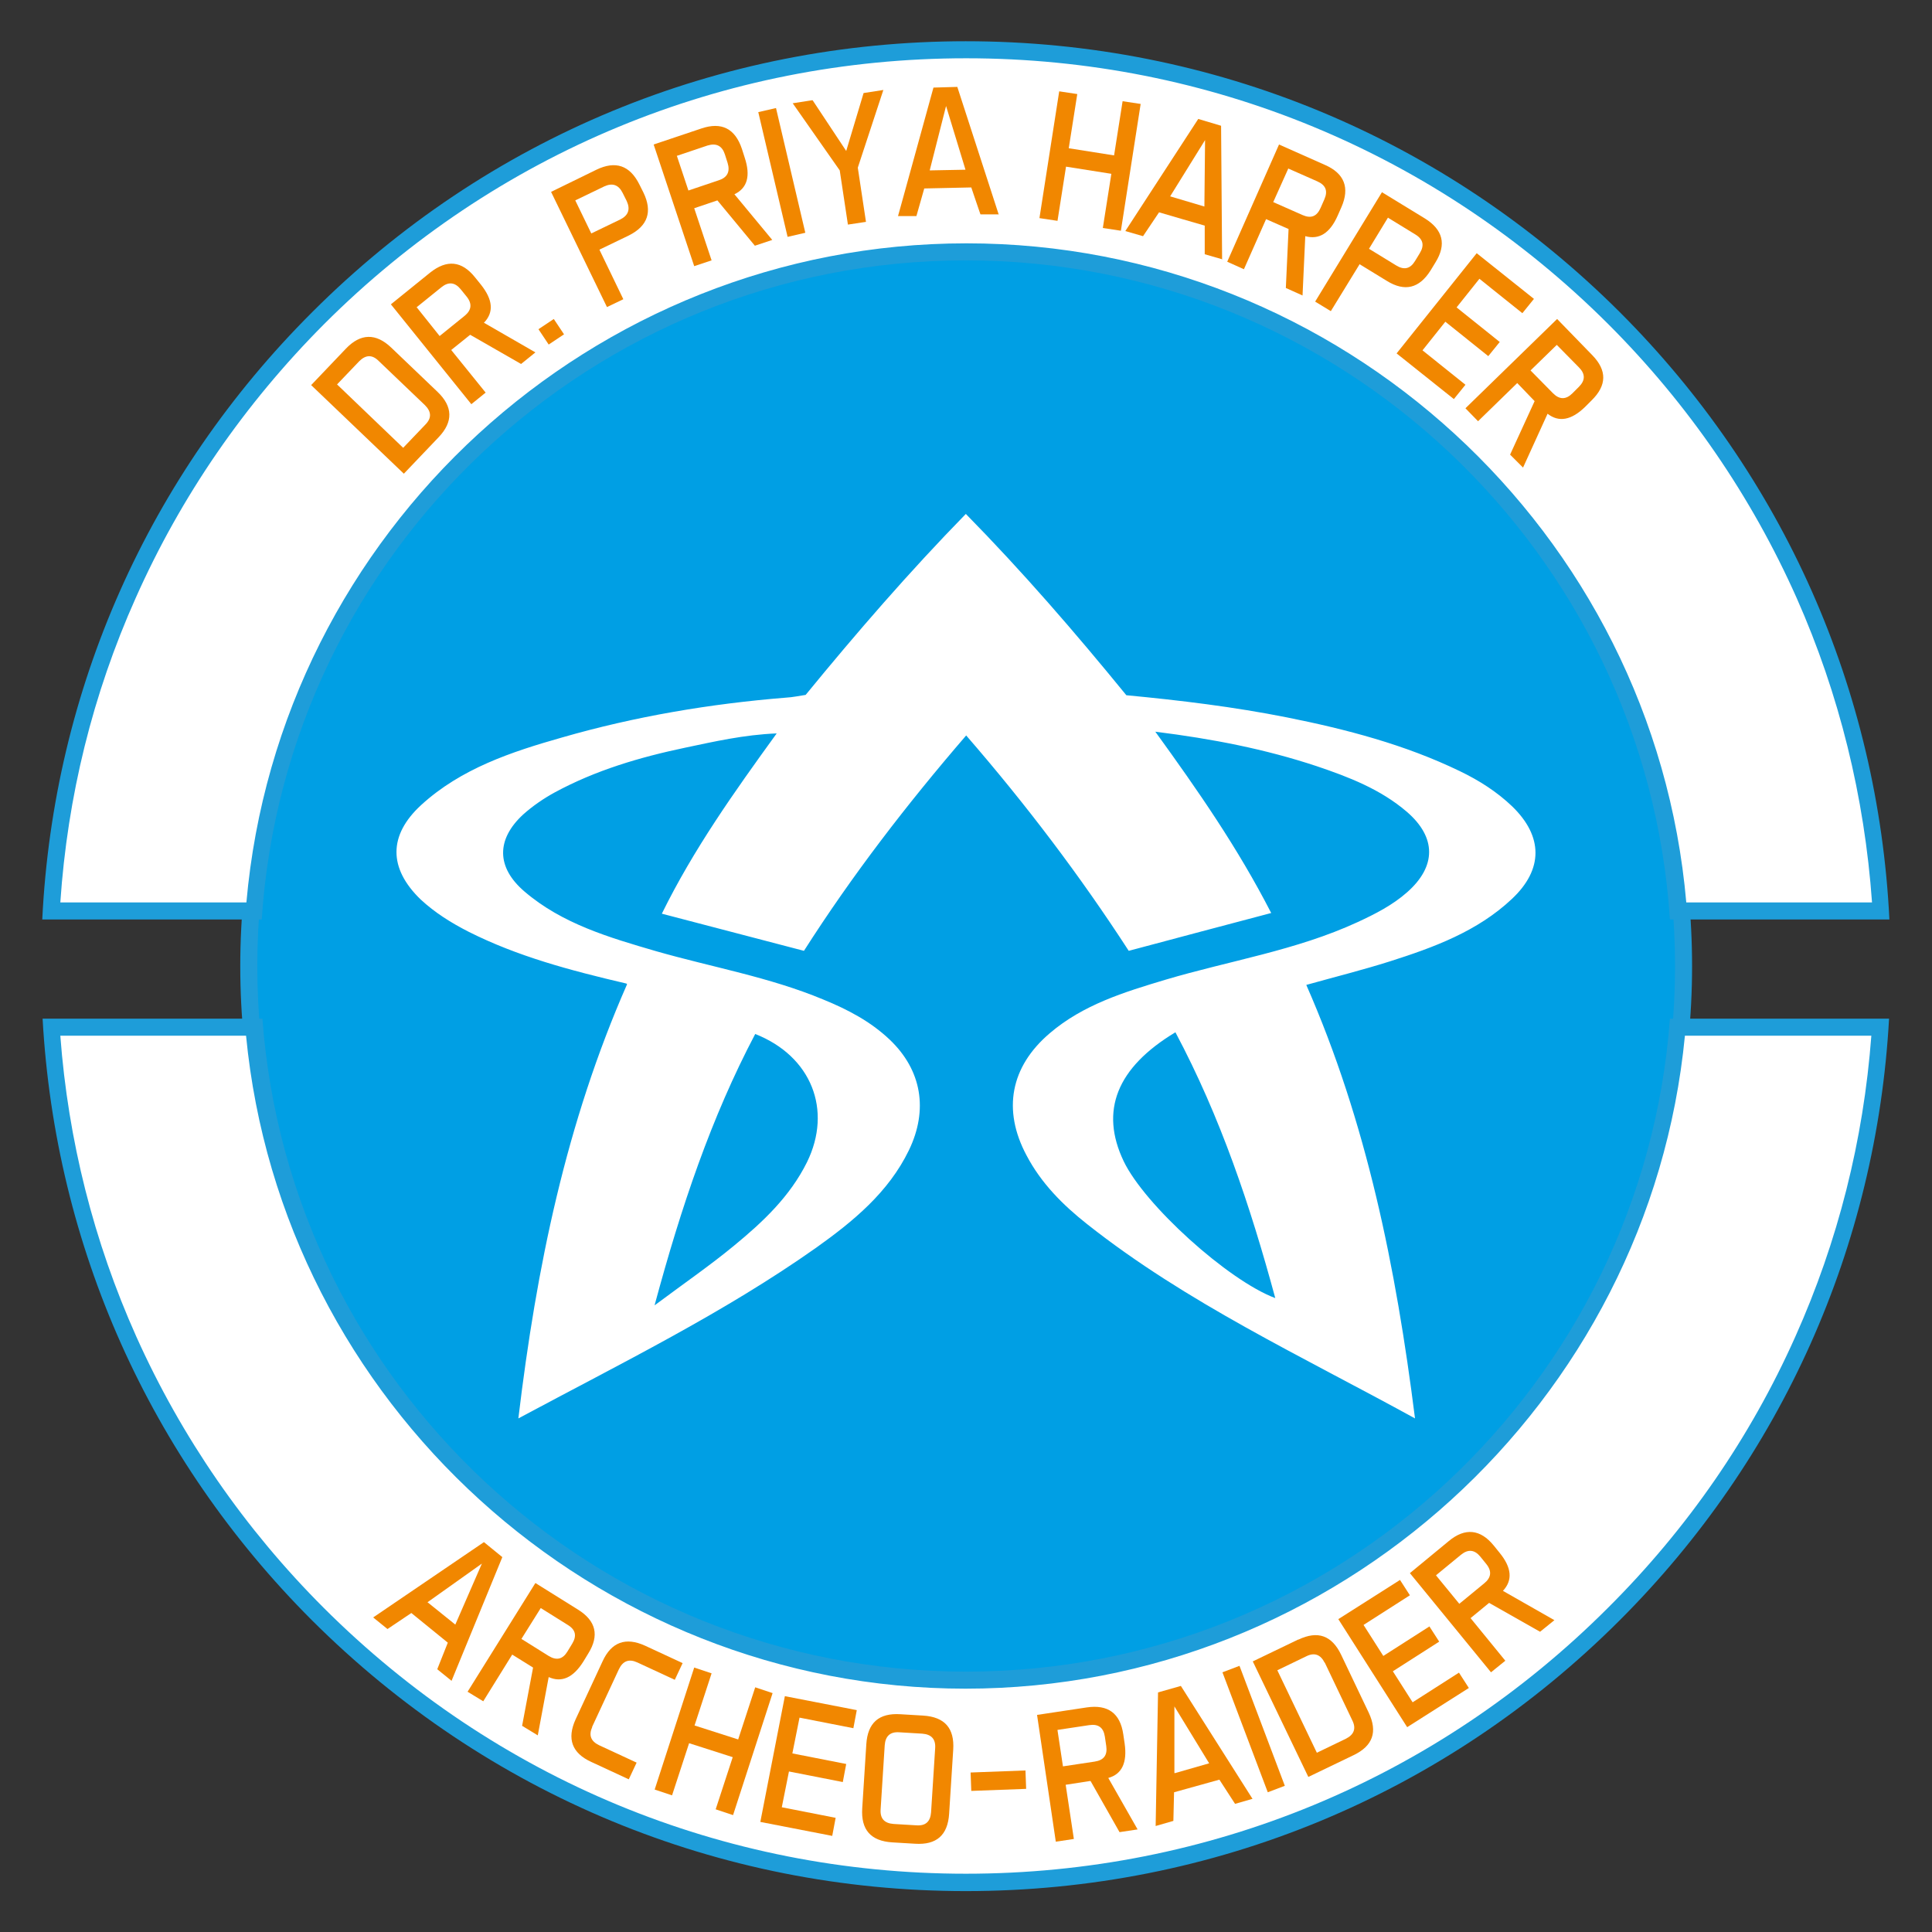
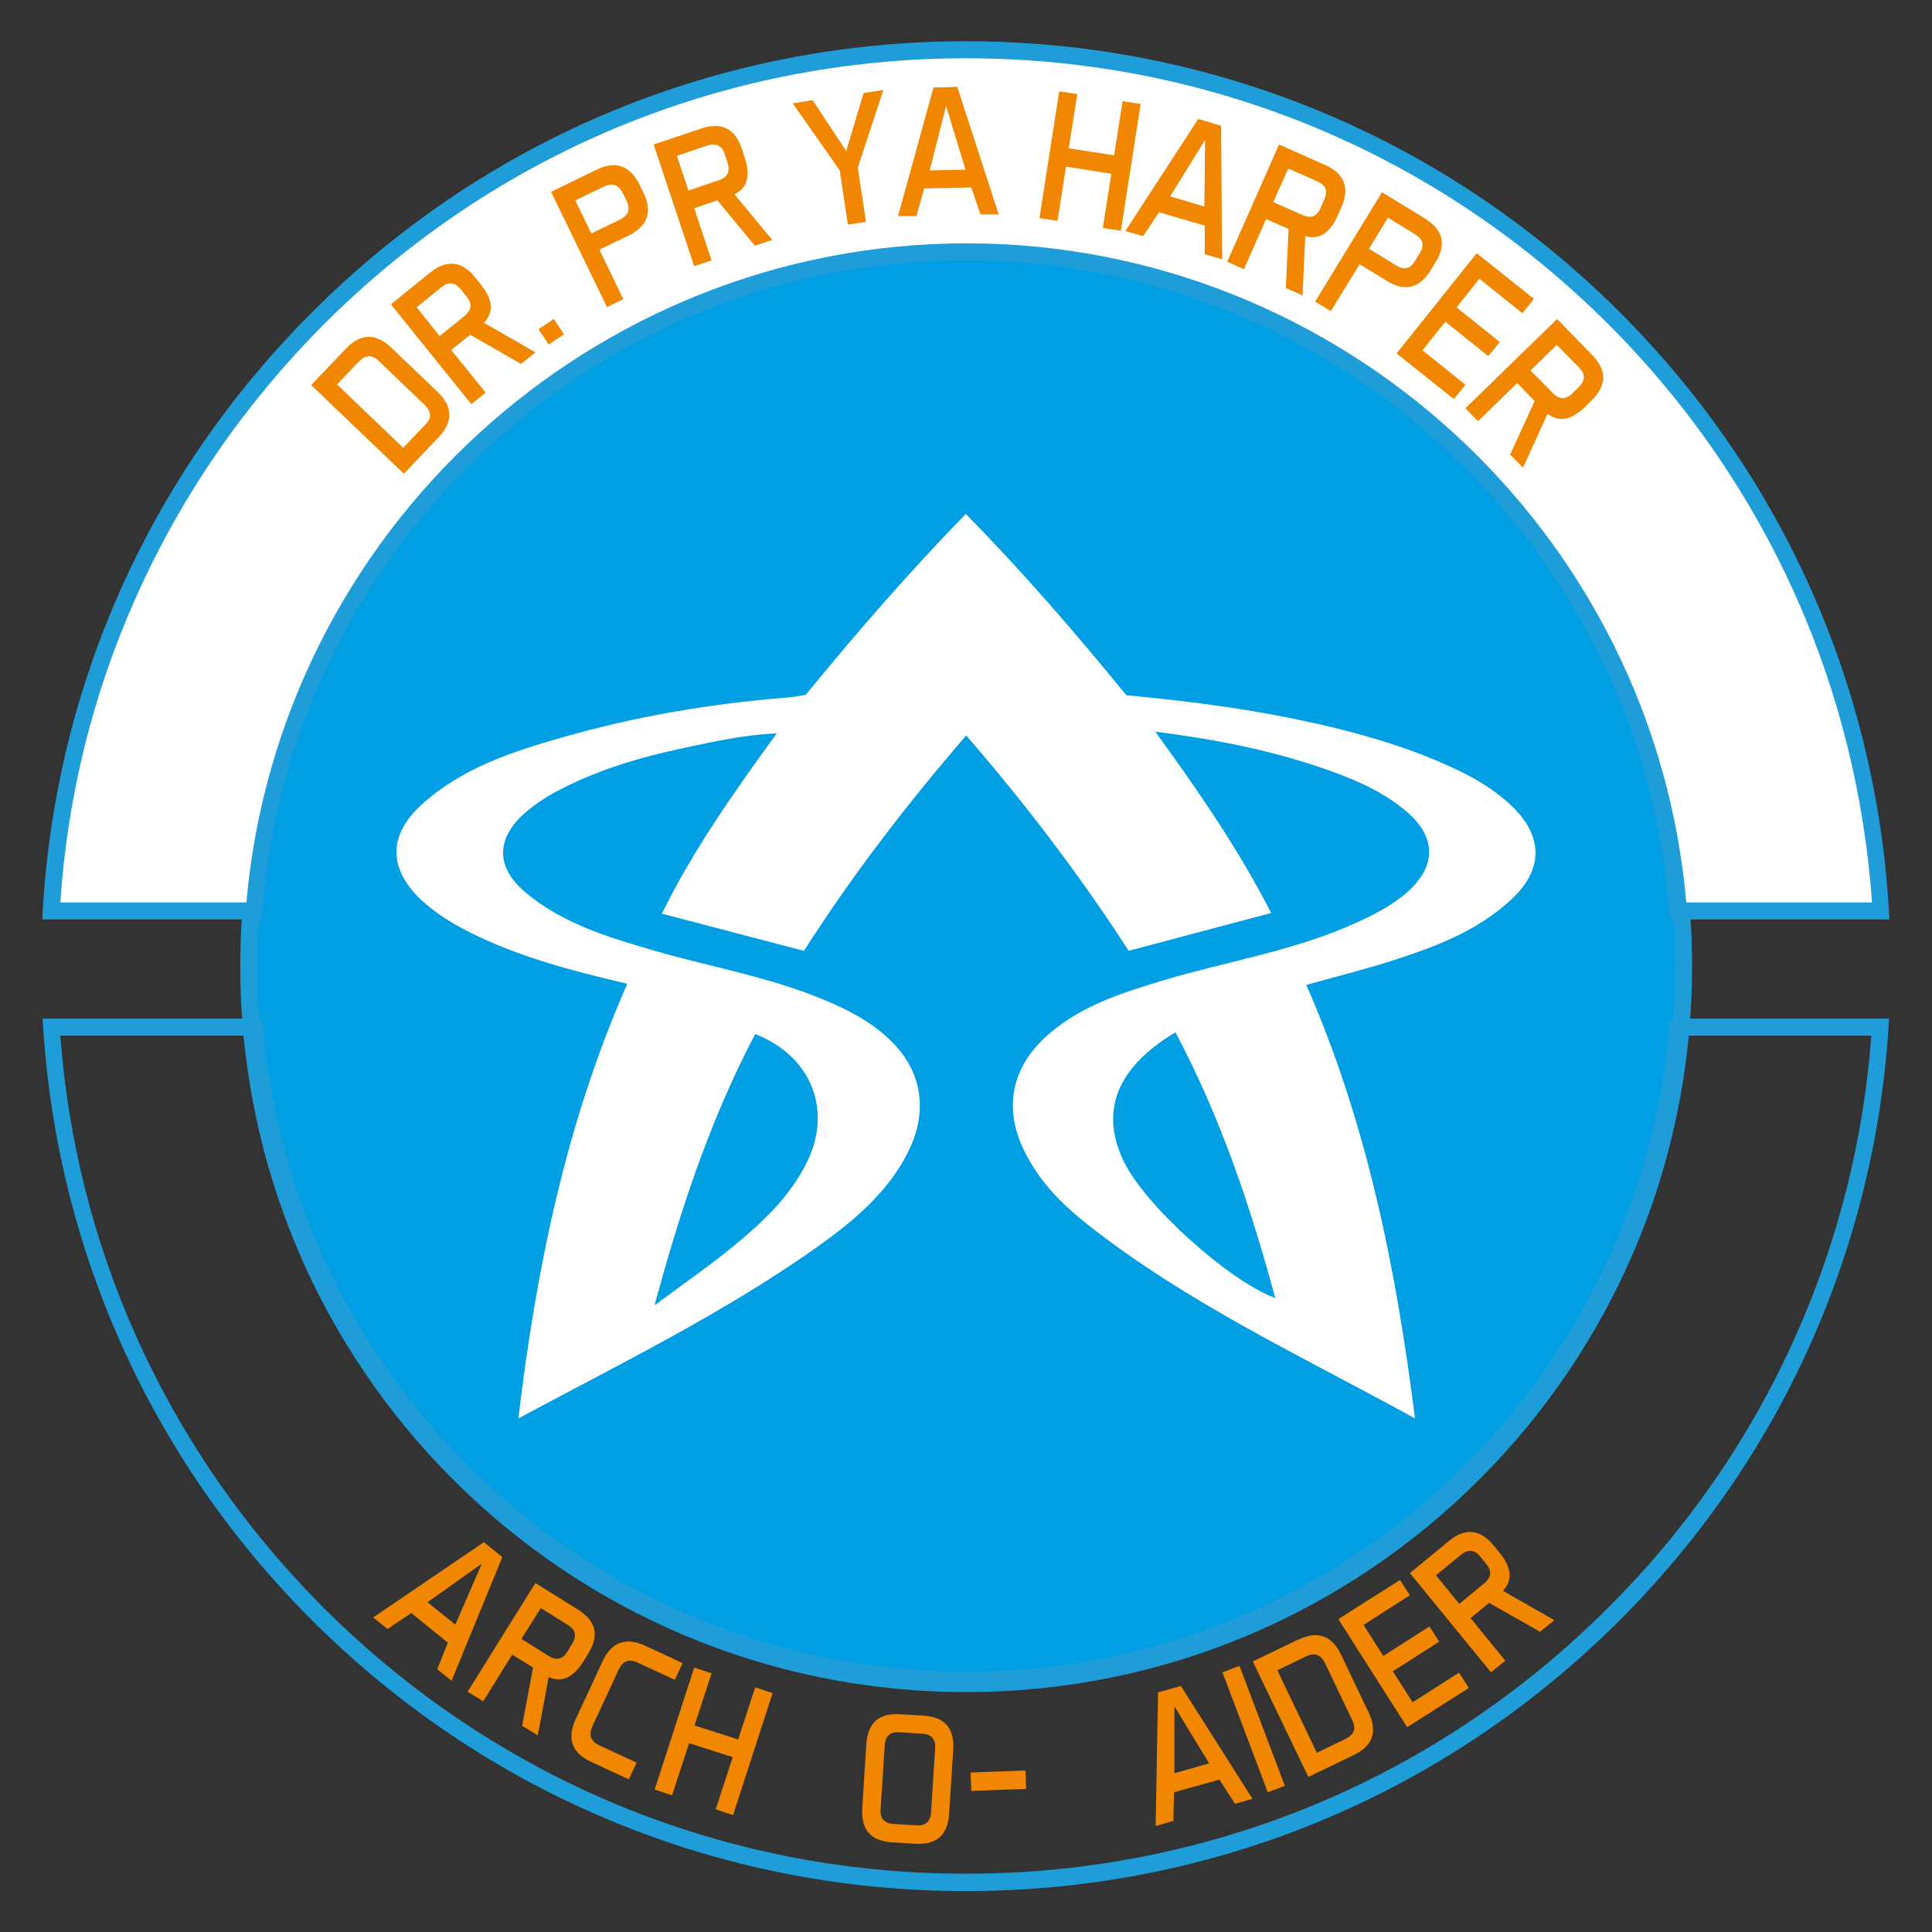
<svg xmlns="http://www.w3.org/2000/svg" id="Capa_1" version="1.1" viewBox="0 0 566.9 566.9">
  <rect x="0" y="0" width="566.9" height="566.9" fill="#333333" stroke="none" />
  <defs>
    <style>
      .st0 {
        fill: #f18700;
      }

      .st1 {
        fill: #fff;
      }

      .st2 {
        fill: #1e9dd9;
      }

      .st3 {
        isolation: isolate;
      }

      .st4 {
        fill: #009fe4;
      }
    </style>
  </defs>
  <circle class="st4" cx="283.5" cy="283.5" r="210.5" />
  <path class="st2" d="M283.5,75.5c28.1,0,55.3,5.5,81,16.3,24.8,10.5,47,25.5,66.1,44.6,19.1,19.1,34.1,41.3,44.6,66.1,10.8,25.6,16.3,52.9,16.3,81s-5.5,55.3-16.3,81c-10.5,24.8-25.5,47-44.6,66.1-19.1,19.1-41.4,34.1-66.1,44.6-25.6,10.8-52.9,16.3-81,16.3s-55.3-5.5-81-16.3c-24.8-10.5-47-25.5-66.1-44.6-19.1-19.1-34.1-41.4-44.6-66.1-10.8-25.6-16.3-52.9-16.3-81s5.5-55.3,16.3-81c10.5-24.8,25.5-47,44.6-66.1,19.1-19.1,41.3-34.1,66.1-44.6,25.6-10.8,52.9-16.3,81-16.3M283.5,70.5c-117.6,0-213,95.4-213,213s95.4,213,213,213,213-95.4,213-213-95.4-213-213-213h0Z" />
  <path class="st1" d="M492.4,267.3c-8.3-108.6-99.6-193.4-208.9-193.4s-200.6,84.8-208.9,193.4H15.1c3.9-65.6,31.6-127.3,78.3-174C144.1,42.5,211.7,14.6,283.5,14.6s139.3,28,190.1,78.7c46.7,46.7,74.4,108.4,78.3,174h-59.5,0Z" />
  <path class="st2" d="M283.5,17.1c71.1,0,138,27.7,188.4,78,23.4,23.4,42,50.5,55.3,80.4,12.5,28.2,19.9,58.3,22.1,89.3h-54.5c-9.5-108.8-101.4-193.4-211.2-193.4s-201.7,84.6-211.3,193.4H17.7c2.1-31.1,9.5-61.1,22.1-89.3,13.3-29.9,31.9-56.9,55.3-80.4,50.3-50.3,117.2-78,188.4-78M283.5,12.1c-72.5,0-140.6,28.2-191.9,79.5C43.5,139.6,15.7,202.4,12.4,269.8h64.4c7.1-107.8,97-193.4,206.6-193.4s199.6,85.6,206.6,193.4h64.4c-3.3-67.4-31.1-130.2-79.1-178.2-51.3-51.2-119.4-79.5-191.9-79.5h0Z" />
-   <path class="st1" d="M283.5,552.3c-71.8,0-139.3-28-190.1-78.8-46.2-46.2-73.9-107.3-78.2-172.2h59.5c9.2,107.7,100.4,191.6,208.8,191.6s199.6-84,208.8-191.6h59.5c-4.2,64.9-32,126-78.1,172.2-50.8,50.8-118.3,78.8-190.1,78.8Z" />
  <path class="st2" d="M549.1,303.9c-2.3,30.7-9.8,60.4-22.3,88.3-13.2,29.6-31.7,56.4-55,79.6-50.3,50.3-117.2,78-188.4,78s-138-27.7-188.4-78c-23.2-23.2-41.7-50-55-79.6-12.5-27.9-20-57.6-22.3-88.3h54.5c10.4,107.8,102.2,191.6,211.1,191.6s200.7-83.8,211.1-191.6h54.5M554.4,298.9h-64.4c-7.9,107-97.5,191.6-206.5,191.6s-198.6-84.6-206.5-191.6H12.5c3.7,66.7,31.4,128.9,79,176.5,51.3,51.2,119.4,79.5,191.9,79.5s140.6-28.2,191.9-79.5c47.6-47.6,75.3-109.8,79-176.5h0Z" />
  <path class="st1" d="M183.8,288.6c-16.7-3.9-32-8-46.3-15.2-5.1-2.6-9.9-5.6-14.1-9.5-9.4-9.1-9.5-18.8.2-27.7,11.7-10.7,26.5-15.6,41.3-19.8,21.5-6.2,43.5-9.9,65.8-11.7,1.9-.1,3.7-.5,5.7-.8,14.9-18.2,30.3-36,47-53.1,16.7,17,32,34.7,47.1,53.2,15.8,1.5,31.5,3.4,47.1,6.5,17.5,3.5,34.7,8,50.8,15.8,5.6,2.7,10.8,6,15.3,10.3,9.1,8.8,9.2,18.5-.1,27.2-10.1,9.5-22.9,14.2-35.8,18.3-7.9,2.5-15.9,4.5-24.5,6.9,17.7,40.3,26.3,82.8,31.9,127.2-33.3-18.3-67-33.9-96.2-57-7.1-5.6-13.5-12-17.8-20.2-7.1-13.3-4.7-26,6.8-35.8,9.8-8.4,21.9-12.1,33.9-15.7,18.8-5.6,38.4-8.6,56.4-16.9,5.2-2.4,10.3-5,14.6-8.8,8.6-7.6,8.6-16.1-.1-23.6-7.7-6.6-17-10.2-26.5-13.4-15.1-5-30.5-8-47.3-10.1,12.6,17.4,24.2,34.1,34,53.2-14,3.7-27.6,7.3-41.8,11.1-14.2-21.9-30-42.8-47.7-63.2-17.5,20.3-33.5,41.1-47.6,63.2-13.8-3.6-27.2-7.1-41.7-10.9,9.3-18.9,21.1-35.5,33.7-52.9-9.7.4-18.3,2.4-26.9,4.2-13.3,2.8-26.2,6.6-38.2,13.1-3.3,1.8-6.5,4-9.3,6.5-7.9,7.3-7.9,15.5.4,22.6,11.1,9.5,24.9,13.5,38.6,17.5,16.4,4.7,33.3,7.6,49.1,14.2,7.1,2.9,13.8,6.4,19.4,11.7,9.5,9,11.4,20.7,5.7,32.5-6,12.4-16.4,20.9-27.2,28.6-27.2,19.2-57,33.8-87.4,50.1,5.3-44.3,14-86.7,31.9-127.4h0ZM192.1,383c9-6.7,16.4-11.8,23.3-17.5,8.4-6.9,16.4-14.4,21.4-24.5,7.5-15.3,1.3-31.1-15.2-37.6-12.9,24.5-21.7,50.6-29.5,79.5ZM344.9,302.9c-17.3,10.4-22.2,23.1-15.2,37.8,6.1,12.8,30.6,35,44.5,40.2-7.3-26.9-16-53-29.3-78h0Z" />
  <g class="st3">
    <g class="st3">
      <path class="st0" d="M101.5,102.3c4.3-4.5,8.8-4.6,13.3-.3l13.6,13c4.5,4.3,4.6,8.8.3,13.3l-10.2,10.7-27.2-26,10.2-10.7ZM111.1,105.9c-1.9-1.9-3.8-1.8-5.7.1l-6.5,6.8,19.4,18.6,6.5-6.8c1.9-1.9,1.8-3.8-.1-5.7l-13.6-13Z" />
    </g>
  </g>
  <g class="st3">
    <g class="st3">
      <path class="st0" d="M138,98.2l-5.6,4.5,10.1,12.5-4.2,3.4-23.6-29.3,11.5-9.3c4.9-3.9,9.3-3.5,13.2,1.4l1.7,2.1c3.5,4.4,3.9,8.1.9,11.2l15.1,8.7-4.2,3.4-15-8.6ZM122.3,90.2l6.7,8.4,7.3-5.9c2.1-1.7,2.3-3.6.6-5.7l-1.7-2.1c-1.7-2.1-3.6-2.3-5.7-.6l-7.3,5.9Z" />
    </g>
  </g>
  <g class="st3">
    <g class="st3">
      <path class="st0" d="M161,101.1l-3-4.5,4.5-3,3,4.5-4.5,3Z" />
    </g>
  </g>
  <g class="st3">
    <g class="st3">
      <path class="st0" d="M175.9,73.3l7,14.5-4.8,2.3-16.4-33.8,13.3-6.5c5.6-2.7,9.8-1.3,12.6,4.3l1.2,2.4c2.7,5.6,1.3,9.8-4.3,12.6l-8.5,4.1ZM168.8,58.8l4.7,9.7,8.5-4.1c2.4-1.2,3-3,1.9-5.4l-1.2-2.4c-1.2-2.4-3-3-5.4-1.9l-8.5,4.1Z" />
    </g>
  </g>
  <g class="st3">
    <g class="st3">
      <path class="st0" d="M210.5,58.8l-6.8,2.3,5.1,15.3-5.1,1.7-11.9-35.7,14-4.7c5.9-2,9.9,0,11.9,6l.8,2.5c1.8,5.4.8,9-3,10.8l11.1,13.4-5.1,1.7-11-13.3ZM198.6,45.7l3.4,10.2,8.9-3c2.5-.8,3.4-2.5,2.6-5.1l-.8-2.5c-.8-2.5-2.5-3.4-5.1-2.6l-8.9,3Z" />
    </g>
  </g>
  <g class="st3">
    <g class="st3">
-       <path class="st0" d="M227.7,31.7l8.6,36.6-5.2,1.2-8.6-36.6,5.2-1.2Z" />
-     </g>
+       </g>
  </g>
  <g class="st3">
    <g class="st3">
      <path class="st0" d="M238.5,29.5l9.8,14.8,5.1-17,5.8-.9-7.5,22.8,2.4,15.9-5.3.8-2.4-15.9-13.8-19.7,5.8-.9Z" />
    </g>
  </g>
  <g class="st3">
    <g class="st3">
      <path class="st0" d="M293.1,62.9h-5.4c0,.1-2.7-7.9-2.7-7.9l-13.8.3-2.3,8.1h-5.4c0,.1,10.4-37.7,10.4-37.7l7-.2,12.1,37.3ZM272.8,50l10.5-.2-5.7-18.7-4.8,18.9Z" />
    </g>
  </g>
  <g class="st3">
    <g class="st3">
      <path class="st0" d="M316.1,27.6l-2.5,15.9,13.3,2.1,2.5-15.9,5.3.8-5.8,37.2-5.3-.8,2.5-15.9-13.3-2.1-2.5,15.9-5.3-.8,5.8-37.2,5.3.8Z" />
    </g>
  </g>
  <g class="st3">
    <g class="st3">
      <path class="st0" d="M358.7,76.1l-5.2-1.5v-8.4c-.1,0-13.4-3.9-13.4-3.9l-4.7,7-5.2-1.5,21.4-32.9,6.7,2,.3,39.3ZM343.3,57.6l10.1,3,.2-19.5-10.3,16.6Z" />
    </g>
  </g>
  <g class="st3">
    <g class="st3">
      <path class="st0" d="M378.1,67.2l-6.6-2.9-6.5,14.7-4.9-2.2,15.2-34.4,13.5,6c5.7,2.5,7.3,6.7,4.8,12.4l-1.1,2.5c-2.3,5.2-5.5,7.1-9.5,6l-.8,17.4-4.9-2.2.8-17.3ZM378,49.5l-4.4,9.8,8.6,3.8c2.5,1.1,4.2.4,5.3-2.1l1.1-2.5c1.1-2.5.4-4.2-2.1-5.3l-8.6-3.8Z" />
    </g>
  </g>
  <g class="st3">
    <g class="st3">
      <path class="st0" d="M398.9,77.6l-8.4,13.7-4.6-2.8,19.6-32.1,12.6,7.7c5.3,3.3,6.4,7.6,3.1,12.9l-1.4,2.3c-3.3,5.3-7.6,6.4-12.9,3.1l-8-4.9ZM407.3,63.8l-5.6,9.2,8,4.9c2.3,1.4,4.1,1,5.5-1.3l1.4-2.3c1.4-2.3,1-4.1-1.3-5.5l-8-4.9Z" />
    </g>
  </g>
  <g class="st3">
    <g class="st3">
      <path class="st0" d="M440.1,100.3l-3.4,4.2-12.6-10.1-6.7,8.4,12.6,10.1-3.4,4.2-16.8-13.4,23.5-29.4,16.8,13.4-3.4,4.2-12.6-10.1-6.7,8.4,12.6,10.1Z" />
    </g>
  </g>
  <g class="st3">
    <g class="st3">
      <path class="st0" d="M450.2,117.6l-5-5.2-11.5,11.2-3.7-3.8,26.9-26.2,10.3,10.6c4.4,4.5,4.3,8.9-.2,13.3l-1.9,1.9c-4,3.9-7.7,4.6-11,2l-7.2,15.8-3.8-3.8,7.2-15.7ZM456.8,101.2l-7.7,7.5,6.6,6.7c1.9,1.9,3.8,1.9,5.7,0l1.9-1.9c1.9-1.9,1.9-3.8,0-5.7l-6.6-6.7Z" />
    </g>
  </g>
  <g class="st3">
    <g class="st3">
      <path class="st0" d="M132.5,493.2l-4.2-3.4,3.1-7.8-10.7-8.7-7,4.7-4.2-3.4,32.5-22.1,5.4,4.4-14.9,36.3ZM125.4,470.1l8.2,6.6,7.8-17.9-15.9,11.3Z" />
    </g>
  </g>
  <g class="st3">
    <g class="st3">
      <path class="st0" d="M156.4,489.3l-6.1-3.8-8.5,13.7-4.6-2.8,19.9-31.9,12.5,7.8c5.3,3.3,6.3,7.6,3,12.9l-1.4,2.3c-3,4.8-6.4,6.3-10.2,4.6l-3.2,17.1-4.6-2.8,3.2-17ZM158.7,471.8l-5.7,9.1,8,5c2.3,1.4,4.1,1,5.5-1.3l1.4-2.3c1.4-2.3,1-4.1-1.3-5.5l-8-5Z" />
    </g>
  </g>
  <g class="st3">
    <g class="st3">
      <path class="st0" d="M173.8,506.7c-1.1,2.4-.5,4.2,2,5.4l11,5.1-2.3,4.9-11-5.1c-5.7-2.6-7.2-6.8-4.6-12.5l7.9-17c2.6-5.7,6.8-7.2,12.5-4.6l11,5.1-2.3,4.9-11-5.1c-2.4-1.1-4.2-.5-5.4,2l-7.9,17Z" />
    </g>
  </g>
  <g class="st3">
    <g class="st3">
      <path class="st0" d="M208.8,491l-5,15.3,12.8,4.1,5-15.3,5.1,1.7-11.6,35.8-5.1-1.7,5-15.3-12.8-4.1-5,15.3-5.1-1.7,11.6-35.8,5.1,1.7Z" />
    </g>
  </g>
  <g class="st3">
    <g class="st3">
-       <path class="st0" d="M248.3,517.6l-1,5.3-15.8-3.1-2.1,10.5,15.8,3.1-1,5.3-21.1-4.1,7.2-36.9,21.1,4.1-1,5.3-15.8-3.1-2.1,10.5,15.8,3.1Z" />
-     </g>
+       </g>
  </g>
  <g class="st3">
    <g class="st3">
      <path class="st0" d="M278.5,532.2c-.4,6.3-3.7,9.2-10,8.8l-6.7-.4c-6.3-.4-9.2-3.7-8.8-10l1.2-18.8c.4-6.3,3.7-9.2,10-8.8l6.7.4c6.3.4,9.2,3.7,8.8,10l-1.2,18.8ZM258.4,530.9c-.2,2.7,1.1,4.1,3.8,4.3l6.7.4c2.7.2,4.1-1.1,4.3-3.8l1.2-18.8c.2-2.7-1.1-4.1-3.8-4.3l-6.7-.4c-2.7-.2-4.1,1.1-4.3,3.8l-1.2,18.8Z" />
    </g>
  </g>
  <g class="st3">
    <g class="st3">
      <path class="st0" d="M300.9,519.5l.2,5.4-16.1.6-.2-5.4,16.1-.6Z" />
    </g>
  </g>
  <g class="st3">
    <g class="st3">
-       <path class="st0" d="M319.8,522.6l-7.1,1.1,2.4,15.9-5.3.8-5.5-37.2,14.6-2.2c6.2-.9,9.8,1.7,10.7,7.9l.4,2.7c.8,5.6-.8,9-4.8,10.1l8.6,15.1-5.3.8-8.5-15ZM310.3,507.7l1.6,10.6,9.3-1.4c2.7-.4,3.8-1.9,3.4-4.6l-.4-2.7c-.4-2.7-1.9-3.8-4.6-3.4l-9.3,1.4Z" />
-     </g>
+       </g>
  </g>
  <g class="st3">
    <g class="st3">
      <path class="st0" d="M367.6,527.8l-5.2,1.5-4.6-7.1-13.3,3.7-.2,8.4-5.2,1.5.7-39.2,6.7-1.9,21,33.1ZM344.7,520.3l10.1-2.9-10.2-16.7v19.5Z" />
    </g>
  </g>
  <g class="st3">
    <g class="st3">
      <path class="st0" d="M363.7,488.8l13.3,35.2-5,1.9-13.3-35.2,5-1.9Z" />
    </g>
  </g>
  <g class="st3">
    <g class="st3">
      <path class="st0" d="M381,481.1c5.7-2.7,9.8-1.2,12.5,4.4l8.1,17c2.7,5.7,1.2,9.8-4.4,12.5l-13.3,6.4-16.3-33.9,13.3-6.4ZM388.7,487.9c-1.2-2.4-3-3.1-5.4-1.9l-8.5,4.1,11.6,24.2,8.5-4.1c2.4-1.2,3.1-3,1.9-5.4l-8.1-17Z" />
    </g>
  </g>
  <g class="st3">
    <g class="st3">
      <path class="st0" d="M419.4,477.2l2.9,4.5-13.6,8.7,5.8,9.1,13.6-8.7,2.9,4.5-18.1,11.5-20.2-31.7,18.1-11.5,2.9,4.5-13.6,8.7,5.8,9.1,13.6-8.7Z" />
    </g>
  </g>
  <g class="st3">
    <g class="st3">
      <path class="st0" d="M437.1,470.2l-5.6,4.6,10.2,12.5-4.2,3.4-23.8-29.1,11.4-9.4c4.8-4,9.3-3.5,13.2,1.3l1.7,2.1c3.6,4.4,3.9,8.1,1,11.2l15.1,8.6-4.2,3.4-15-8.5ZM421.4,462.3l6.8,8.3,7.3-6c2.1-1.7,2.3-3.6.6-5.7l-1.7-2.1c-1.7-2.1-3.6-2.3-5.7-.6l-7.3,6Z" />
    </g>
  </g>
</svg>